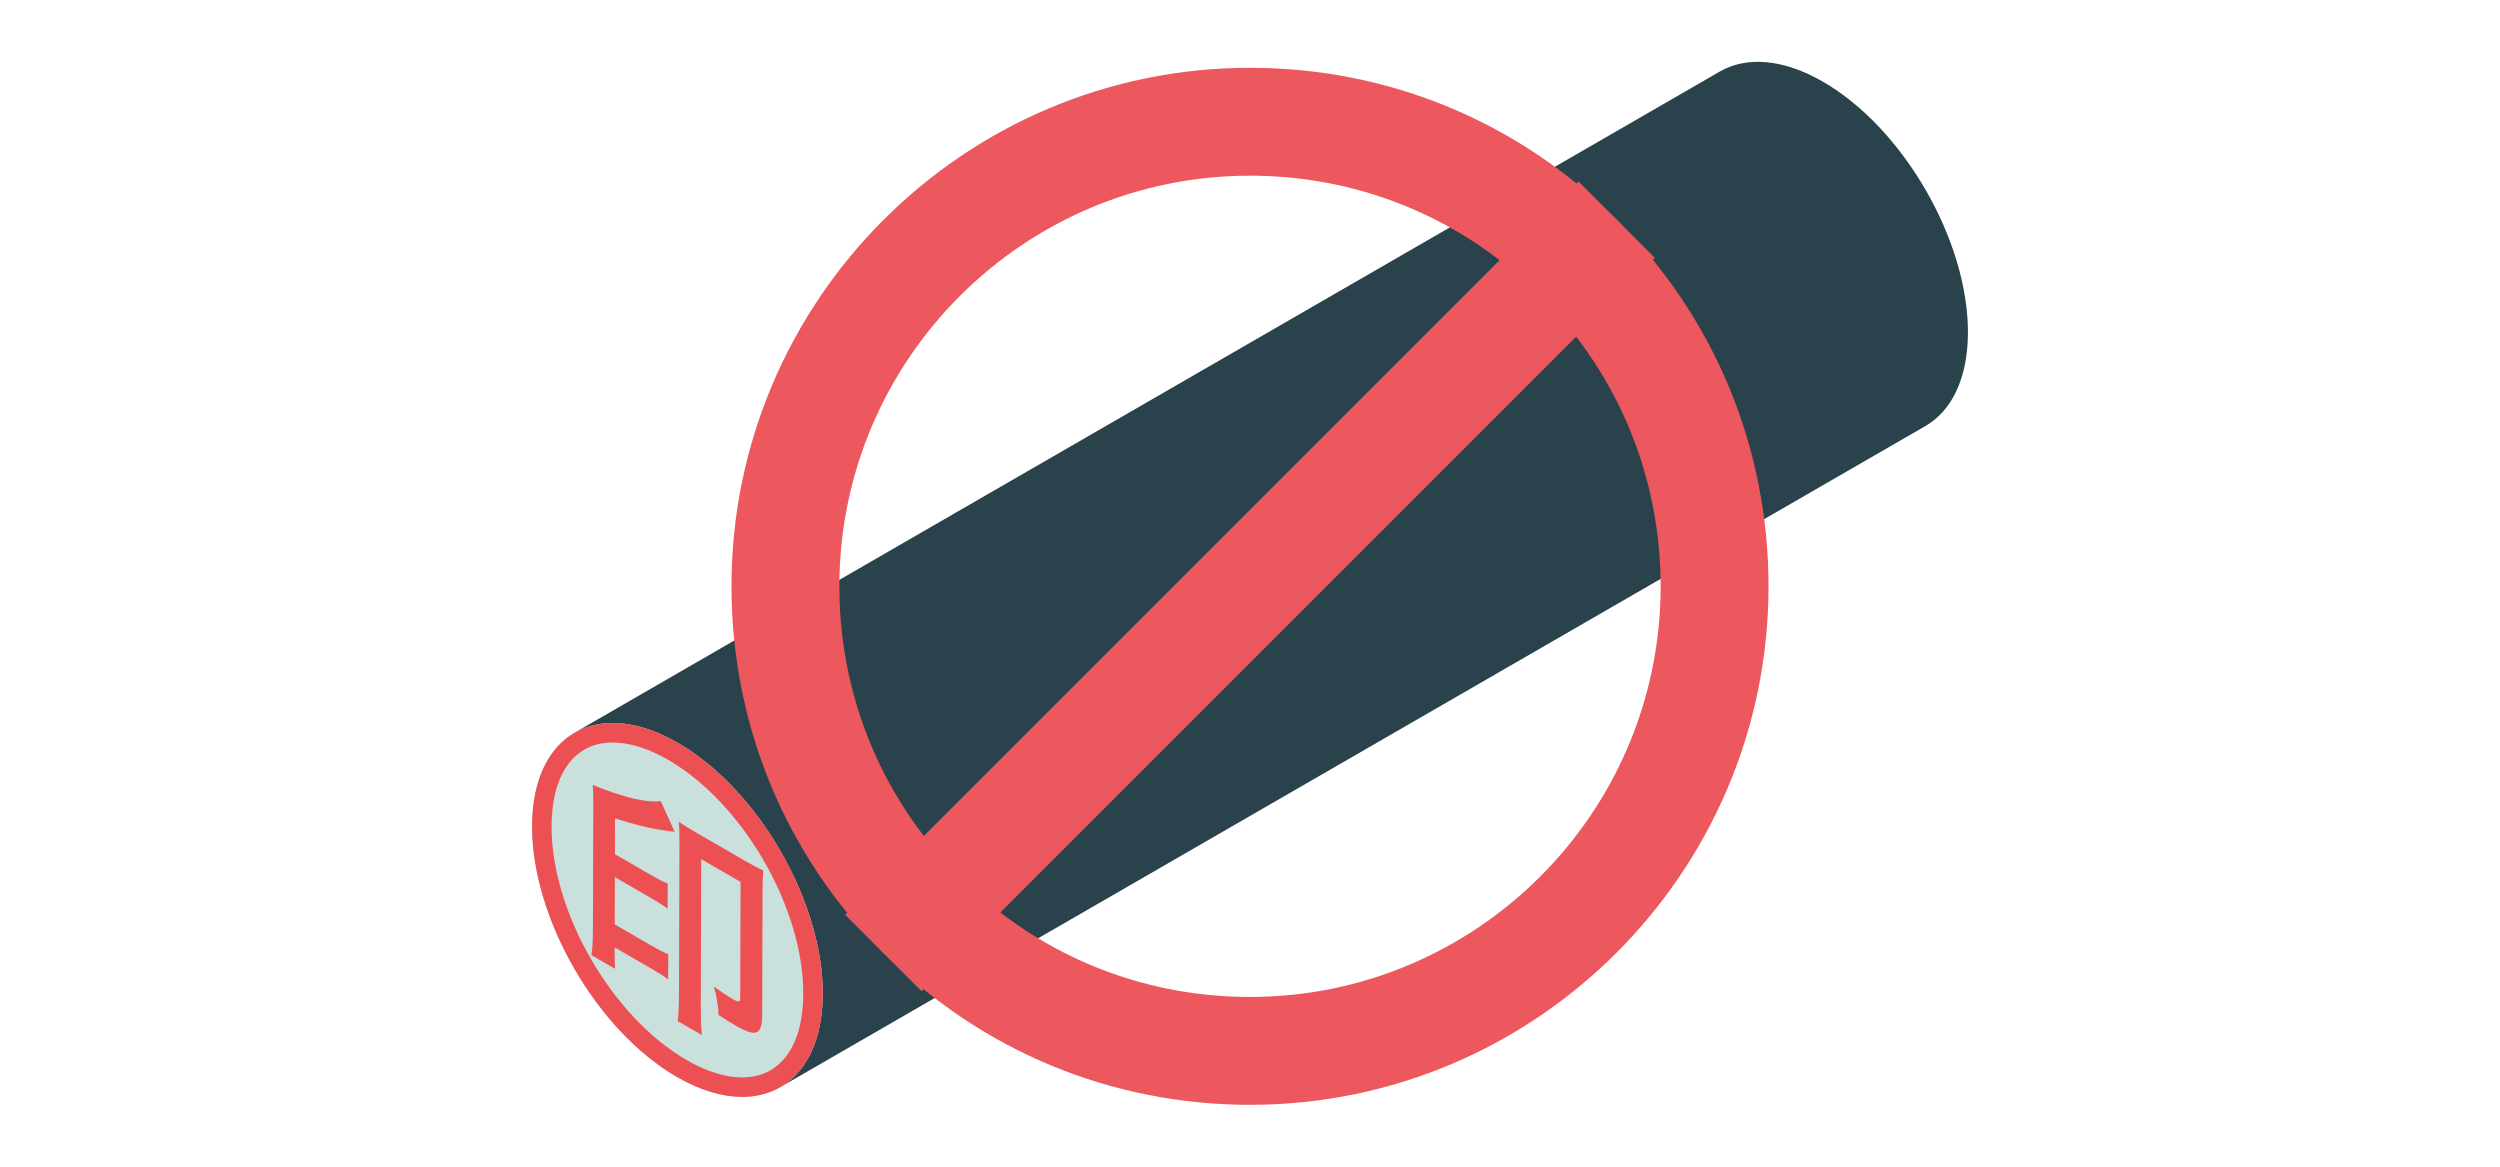
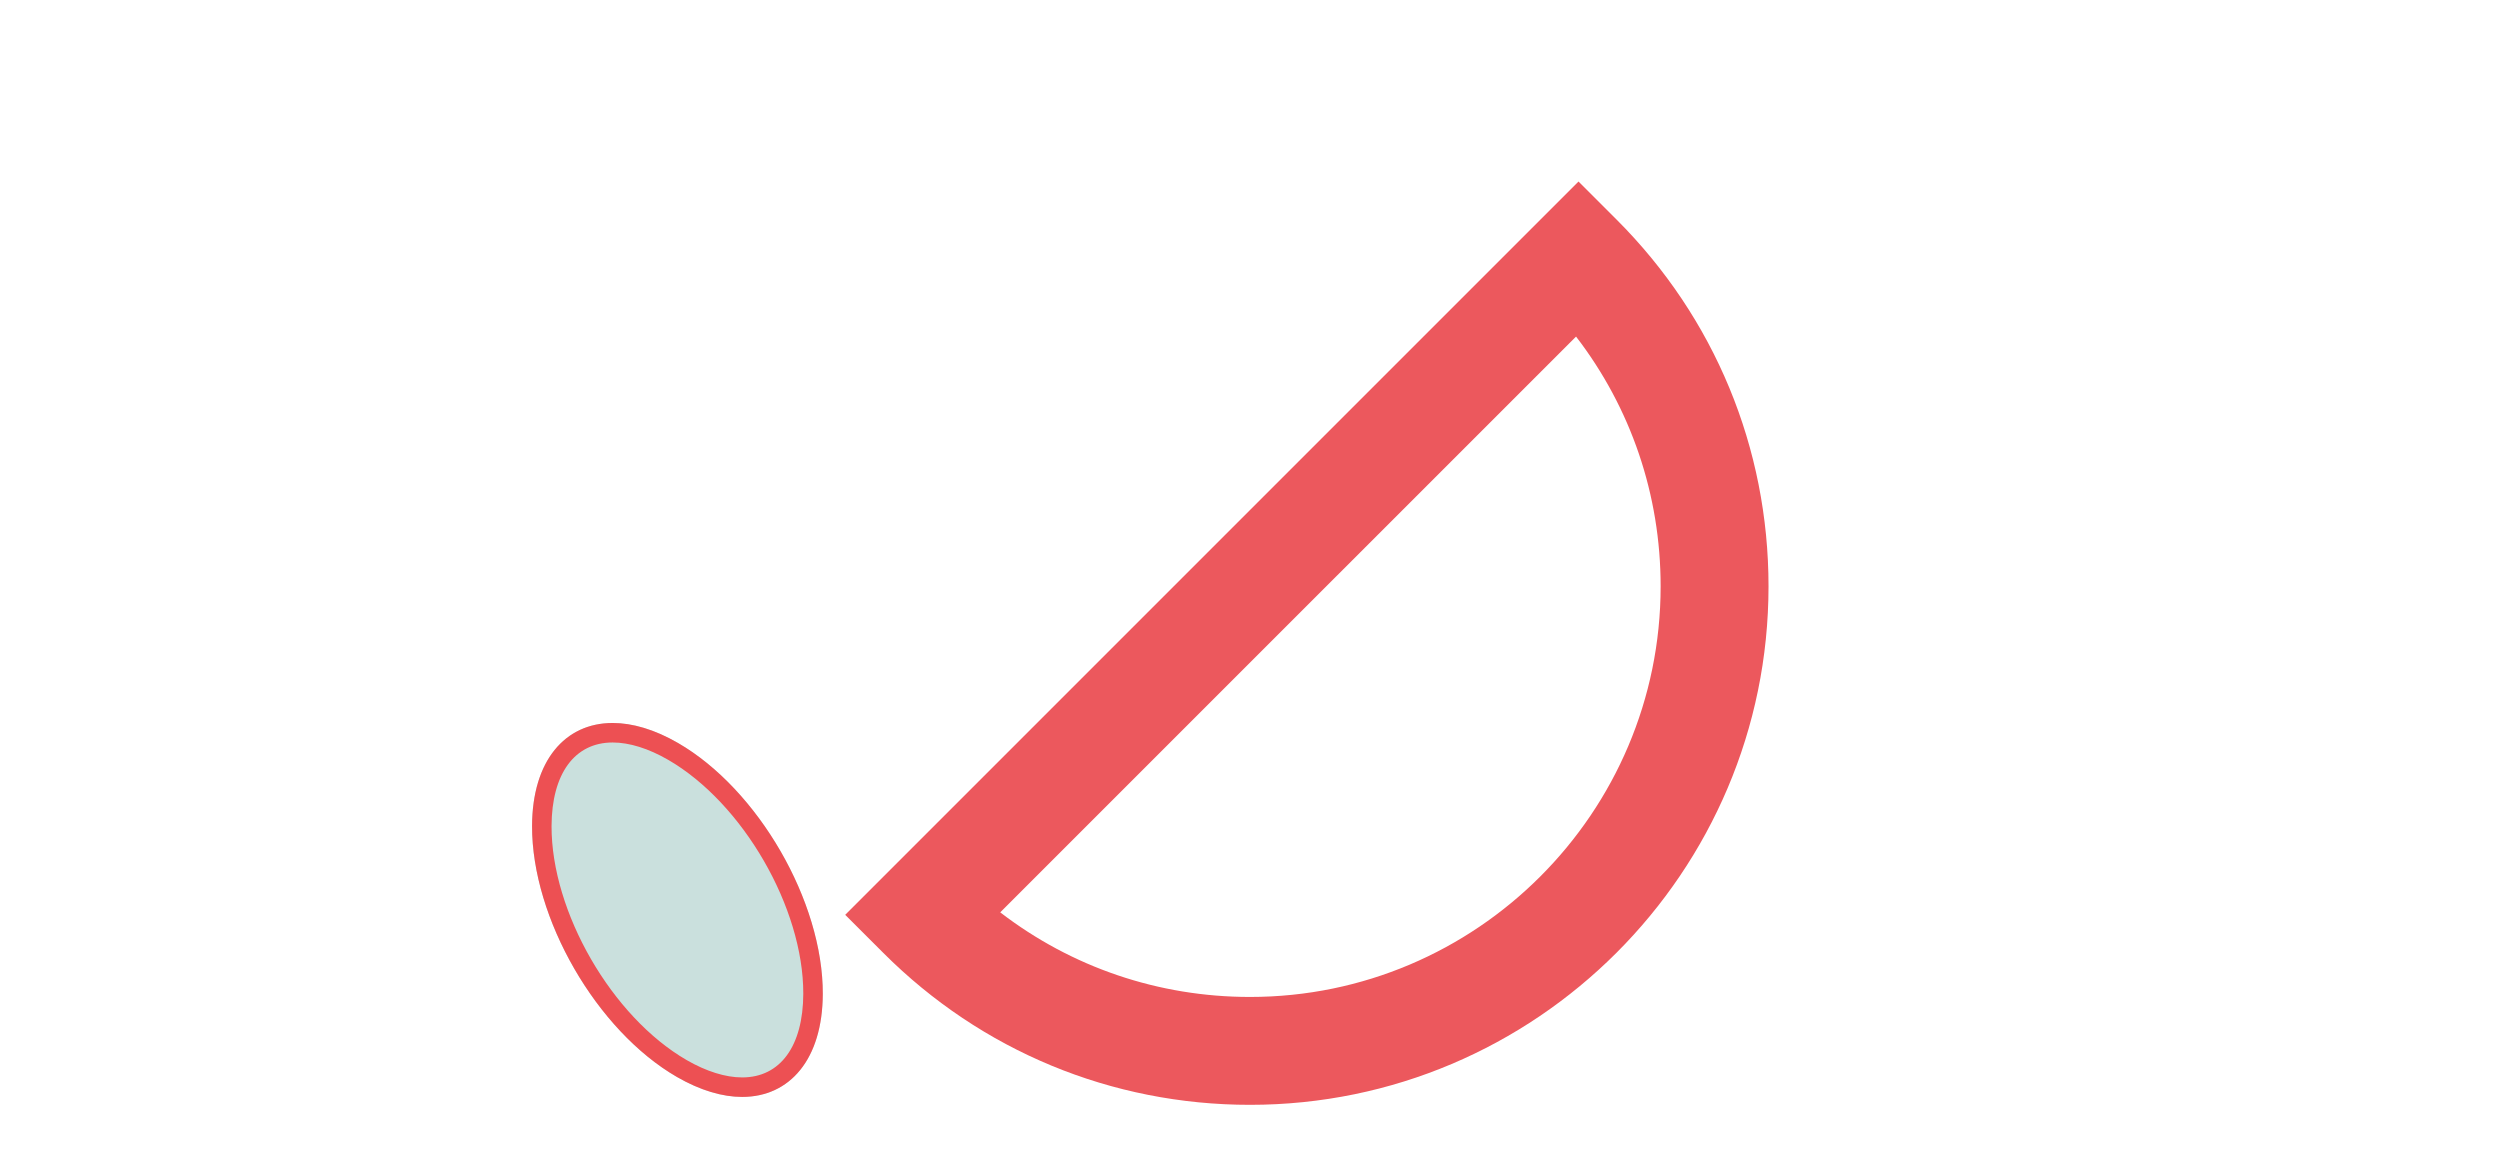
<svg xmlns="http://www.w3.org/2000/svg" version="1.1" id="レイヤー_1" x="0px" y="0px" width="300px" height="140px" viewBox="0 0 300 140" enable-background="new 0 0 300 140" xml:space="preserve">
  <g>
    <g>
      <g>
        <g>
          <path fill="#CAE0DD" d="M81.348,89.15c9.634,5.562,17.417,19.045,17.386,30.115c-0.032,11.068-7.865,15.533-17.5,9.973      c-9.633-5.562-17.417-19.045-17.386-30.115C63.878,88.053,71.715,83.588,81.348,89.15z" />
-           <path fill="#2A424B" d="M231.051,51.123l-137.42,79.338c3.14-1.814,5.088-5.688,5.103-11.195      c0.031-11.07-7.752-24.553-17.386-30.115c-4.828-2.787-9.206-3.057-12.374-1.238l137.423-79.34      c3.169-1.817,7.545-1.547,12.369,1.239c9.635,5.562,17.419,19.044,17.387,30.115C236.137,45.434,234.19,49.306,231.051,51.123z" />
          <g>
            <g enable-background="new    ">
              <g>
-                 <path fill="#ED5053" d="M79.994,99.689c-1.729-0.199-3.912-0.744-6.192-1.486l-0.012,4.301l4.221,2.438         c0.986,0.57,1.54,0.863,2.115,1.084l-0.009,3.029c-0.552-0.43-1.15-0.801-2.113-1.357l-4.222-2.438l-0.016,5.674l4.363,2.52         c0.912,0.527,1.465,0.82,2.062,1.053l-0.007,3.031c-0.598-0.457-1.15-0.801-2.063-1.328l-4.363-2.52v0.412         c-0.003,0.859-0.004,1.322,0.046,2.15l-2.833-1.633c0.122-0.756,0.177-1.662,0.182-3.232l0.043-14.877         c0.003-1.322-0.026-1.752-0.069-2.326c3.528,1.477,6.691,2.229,8.158,1.924l1.673,3.717         C80.48,99.746,80.48,99.771,79.994,99.689z" />
-               </g>
+                 </g>
            </g>
            <g enable-background="new    ">
              <g>
-                 <path fill="#ED5053" d="M89.397,103.295c0.889,0.514,1.562,0.875,2.212,1.166c-0.077,0.729-0.102,1.316-0.105,2.449         l-0.041,14.715c-0.006,1.57-0.224,2.158-0.845,2.297c-0.39,0.078-1.205-0.195-2.116-0.721         c-0.814-0.471-1.509-0.906-2.278-1.402c-0.042-1.125-0.182-2.039-0.544-3.4c1.008,0.719,1.657,1.146,2.331,1.535         c0.671,0.387,0.814,0.332,0.816-0.303l0.039-13.805l-4.722-2.727l-0.049,17.555c-0.005,1.486,0.037,2.723,0.132,3.551         l-2.899-1.672c0.093-0.723,0.148-1.928,0.152-3.422l0.052-18.207c0.003-1.072-0.018-1.609-0.069-2.301         c0.597,0.43,1.248,0.832,2.233,1.4L89.397,103.295z" />
-               </g>
+                 </g>
            </g>
          </g>
        </g>
        <path fill="#ED5053" d="M73.522,89.098L73.522,89.098c1.998,0,4.3,0.719,6.655,2.08c8.971,5.18,16.245,17.775,16.217,28.08     c-0.019,6.281-2.761,10.033-7.333,10.033c-2,0-4.302-0.719-6.658-2.08c-8.971-5.18-16.246-17.777-16.216-28.08     C66.206,92.85,68.948,89.098,73.522,89.098 M73.521,86.758c-5.715,0-9.651,4.527-9.673,12.365     c-0.032,11.07,7.753,24.553,17.386,30.115c2.812,1.623,5.471,2.393,7.828,2.393c5.715,0,9.649-4.527,9.672-12.365     c0.031-11.07-7.752-24.553-17.386-30.115C78.535,87.527,75.877,86.758,73.521,86.758L73.521,86.758z" />
      </g>
      <g>
-         <path fill="#EC585D" d="M110.579,118.934l-4.576-4.578C94.25,102.604,87.778,86.979,87.778,70.359     c0-34.31,27.913-62.223,62.222-62.223c16.62,0,32.246,6.472,43.998,18.225l4.576,4.577L110.579,118.934z M150,21.082     c-27.17,0-49.276,22.106-49.276,49.278c0,10.979,3.567,21.41,10.152,29.971l69.095-69.096     C171.412,24.648,160.979,21.082,150,21.082z" />
        <path fill="#EC585D" d="M150,132.58c-16.619,0-32.246-6.473-43.997-18.225l-4.578-4.576l87.996-87.996l4.577,4.577     c11.752,11.752,18.224,27.379,18.224,43.999C212.222,104.668,184.31,132.58,150,132.58z M120.028,109.482     c8.561,6.586,18.993,10.152,29.972,10.152c27.172,0,49.276-22.105,49.276-49.275c0-10.98-3.566-21.411-10.151-29.971     L120.028,109.482z" />
      </g>
    </g>
  </g>
</svg>